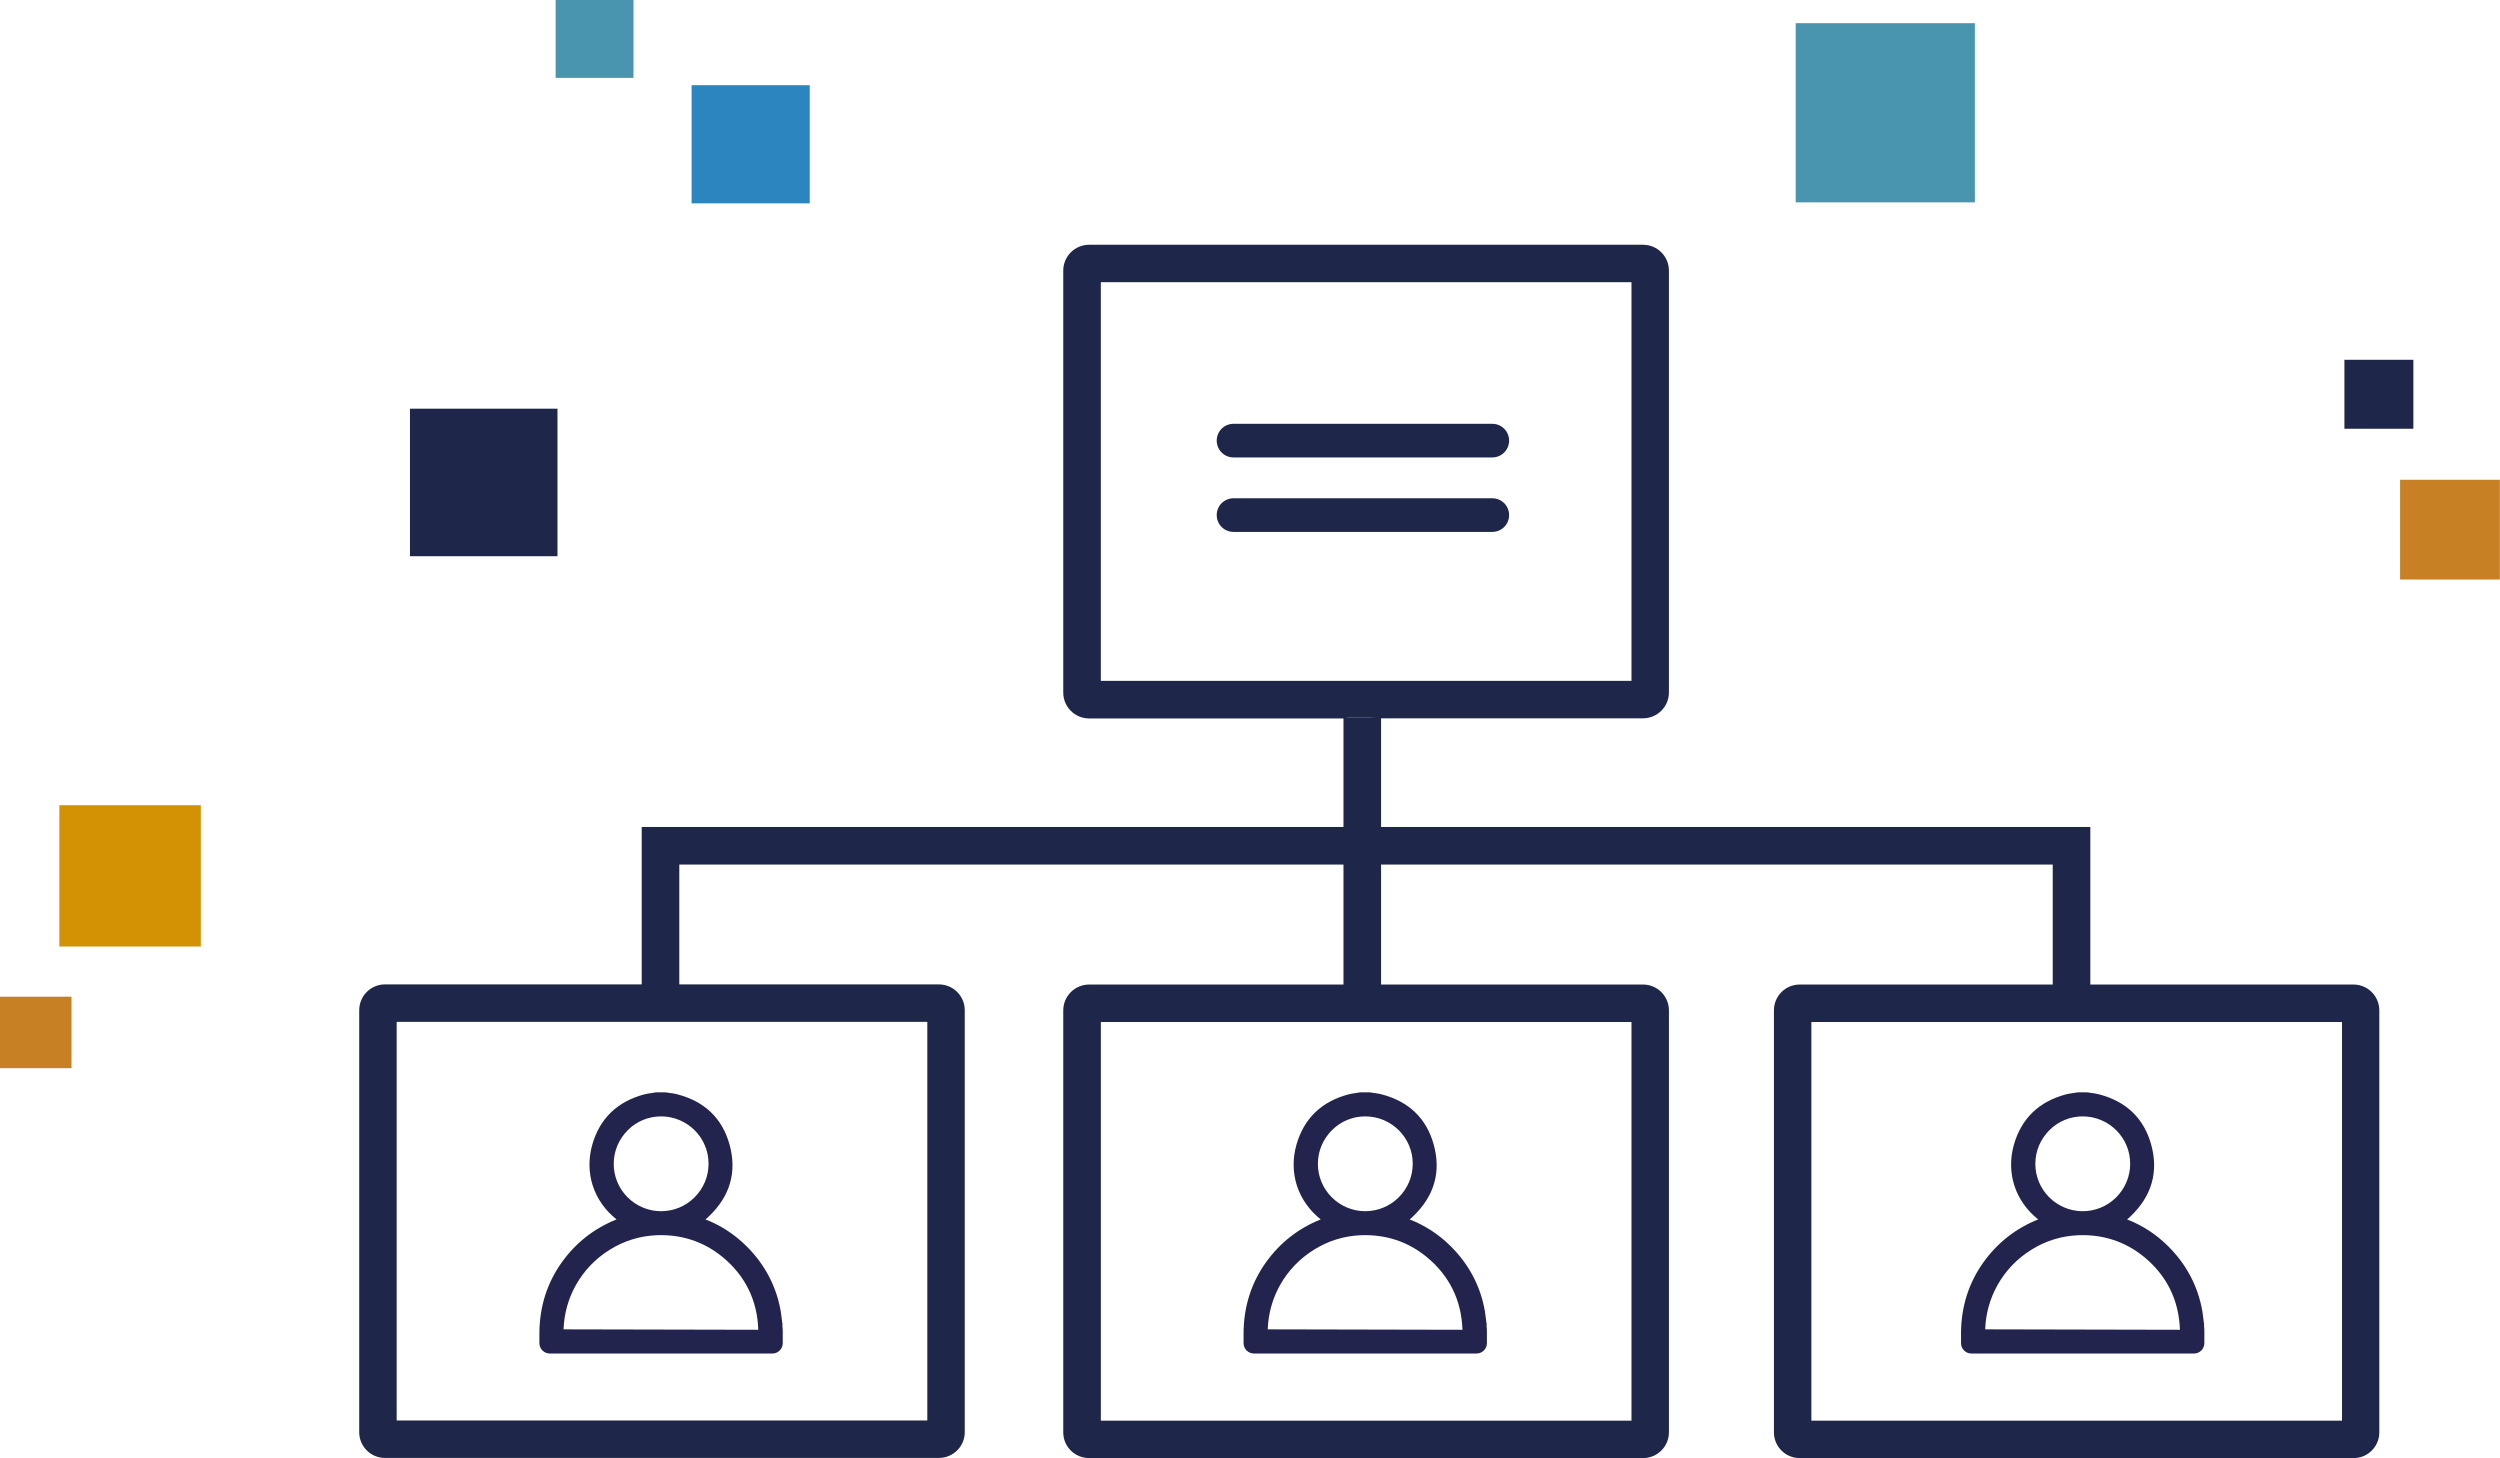
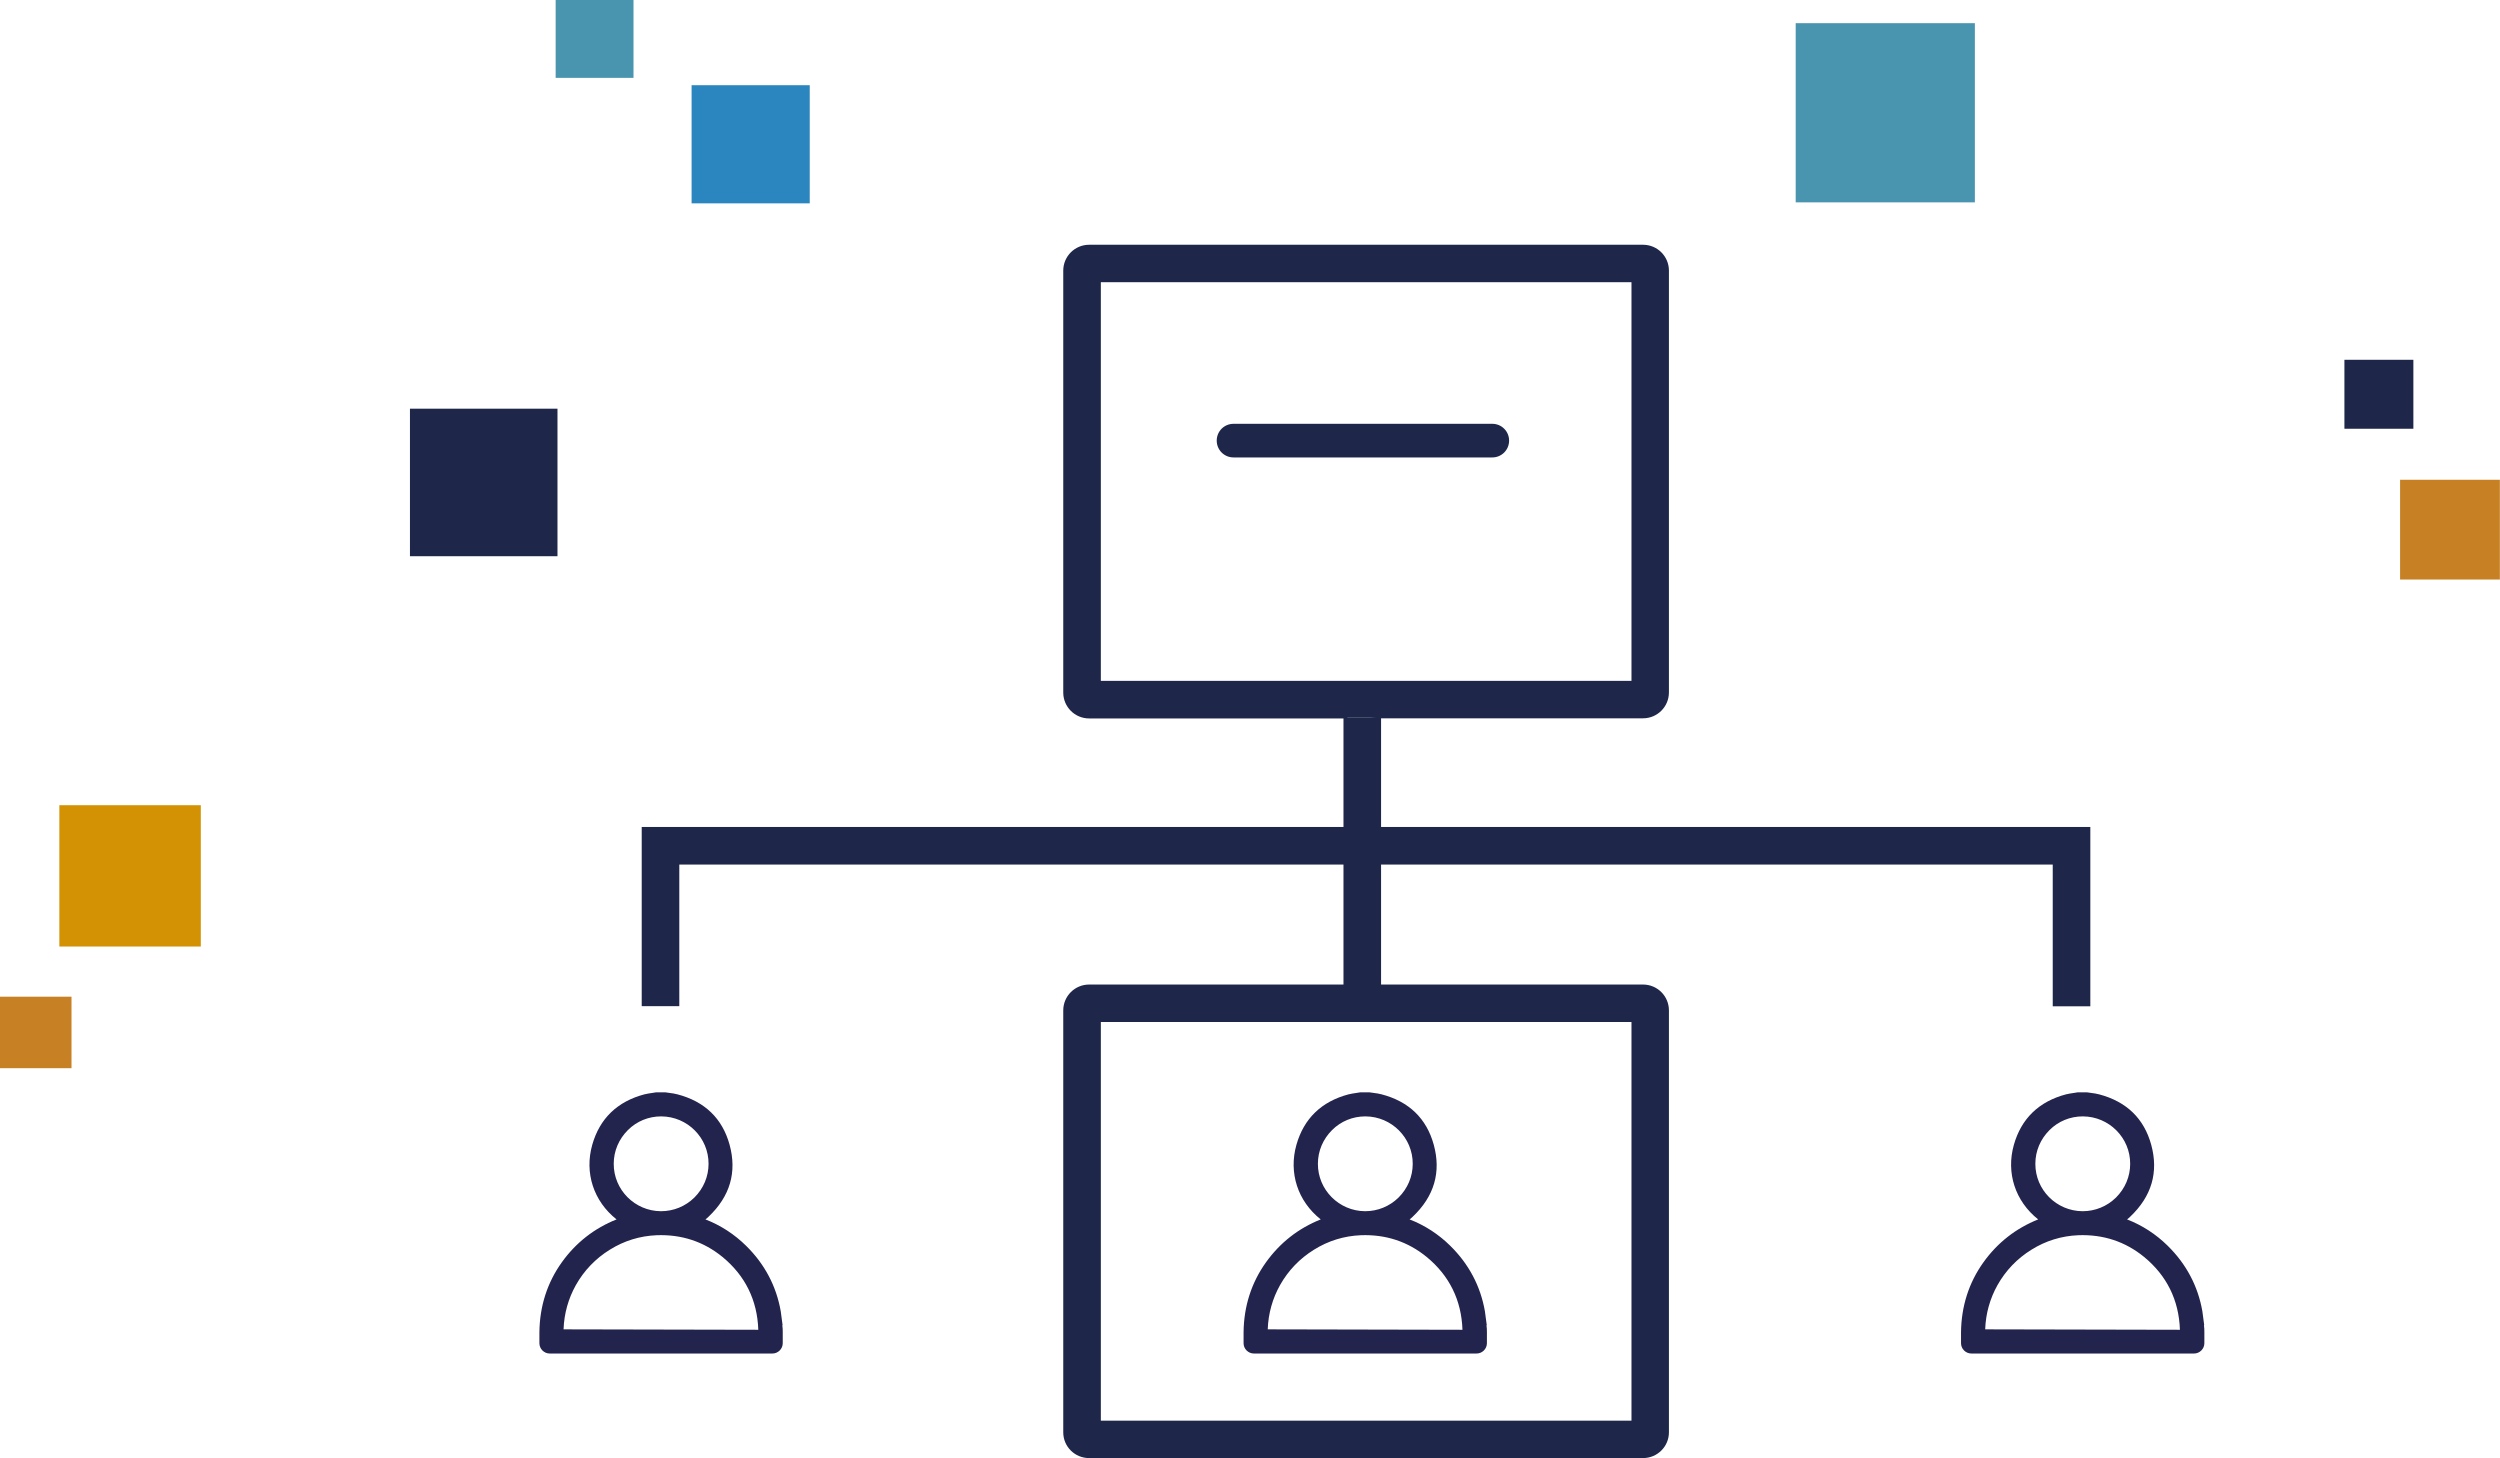
<svg xmlns="http://www.w3.org/2000/svg" id="Layer_2" viewBox="0 0 176.91 103.18">
  <defs>
    <style>.cls-1{fill:#d29204;}.cls-2{fill:#c78024;}.cls-3{fill:#1e2749;}.cls-4{fill:#22244e;}.cls-5{fill:#4995af;}.cls-6{fill:#2b85be;}</style>
  </defs>
  <g id="Layer_1-2">
    <g>
      <path class="cls-3" d="M97.53,50.77l-.88,.06h19.62c1.01,0,1.83-.82,1.83-1.83V19.15c0-1.01-.82-1.83-1.83-1.83h-39.2c-1.01,0-1.83,.82-1.83,1.83v29.86c0,1.01,.82,1.83,1.83,1.83h18.27v-.06h2.19Zm-19.63-2.59V19.97h37.55v28.21h-37.55Z" />
-       <path class="cls-3" d="M68.27,101.35v-29.86c0-1.01-.82-1.83-1.83-1.83H27.24c-1.01,0-1.82,.82-1.82,1.83v29.86c0,1.01,.82,1.82,1.82,1.82h39.2c1.01,0,1.83-.82,1.83-1.82Zm-2.65-.83H28.07v-28.21h37.55v28.21Z" />
      <path class="cls-3" d="M77.07,69.67c-1.01,0-1.83,.82-1.83,1.83v29.86c0,1.01,.82,1.82,1.83,1.82h39.2c1.01,0,1.83-.82,1.83-1.82v-29.86c0-1.01-.82-1.83-1.83-1.83h-39.2Zm38.38,30.86h-37.55v-28.21h37.55v28.21Z" />
-       <path class="cls-3" d="M127.35,69.67c-1.01,0-1.82,.82-1.82,1.83v29.86c0,1.01,.82,1.82,1.82,1.82h39.2c1.01,0,1.82-.82,1.82-1.82v-29.86c0-1.01-.82-1.83-1.82-1.83h-39.2Zm38.38,30.86h-37.55v-28.21h37.55v28.21Z" />
      <polygon class="cls-3" points="45.41 71.2 48.07 71.2 48.07 61.18 95.07 61.18 95.07 71.74 97.73 71.74 97.73 61.18 145.26 61.18 145.26 71.21 147.92 71.21 147.92 58.52 97.73 58.52 97.73 50.83 97.73 50.77 95.07 50.77 95.07 50.83 95.07 58.52 45.41 58.52 45.41 71.2" />
      <path class="cls-4" d="M55.38,93.78l-.04-.3c-.03-.23-.06-.45-.09-.68-.31-1.79-1.14-3.35-2.45-4.64-.83-.82-1.8-1.45-2.88-1.87,.08-.06,.15-.12,.22-.19,1.52-1.44,2.02-3.15,1.49-5.09-.51-1.86-1.75-3.06-3.69-3.57-.19-.05-.38-.08-.56-.1-.08-.01-.16-.02-.28-.04h-.69c-.08,.02-.16,.03-.25,.04-.18,.03-.37,.05-.56,.1-1.92,.51-3.16,1.71-3.69,3.57-.56,1.98,.09,3.99,1.72,5.28-1.58,.63-2.88,1.65-3.87,3.03-1.04,1.45-1.57,3.12-1.59,4.96v.77c0,.4,.33,.73,.73,.73h15.76c.4,0,.73-.33,.73-.73v-.76c0-.17,0-.3-.03-.52Zm-12.22-5.35c1.01-.63,2.12-.97,3.3-1.02,1.77-.07,3.34,.45,4.67,1.54,1.59,1.31,2.46,3.04,2.53,5.15l-13.78-.03c.04-1.13,.34-2.18,.87-3.13,.58-1.03,1.39-1.88,2.41-2.51Zm3.61-2.72c-1.85-.01-3.35-1.52-3.34-3.36,0-.9,.36-1.74,1-2.38,.63-.63,1.47-.97,2.35-.97h.02c1.85,.01,3.35,1.52,3.34,3.36,0,.9-.36,1.74-1,2.38-.64,.63-1.48,.97-2.37,.97Z" />
      <path class="cls-4" d="M105.21,93.78l-.04-.3c-.03-.23-.06-.45-.09-.68-.31-1.79-1.14-3.35-2.45-4.64-.83-.82-1.8-1.45-2.88-1.87,.08-.06,.15-.12,.22-.19,1.52-1.44,2.02-3.15,1.49-5.09-.51-1.86-1.75-3.06-3.69-3.57-.19-.05-.38-.08-.56-.1-.08-.01-.16-.02-.28-.04h-.69c-.08,.02-.16,.03-.25,.04-.18,.03-.37,.05-.56,.1-1.92,.51-3.16,1.71-3.69,3.57-.56,1.98,.09,3.99,1.72,5.28-1.58,.63-2.88,1.65-3.87,3.03-1.04,1.45-1.57,3.12-1.59,4.96v.77c0,.4,.33,.73,.73,.73h15.76c.4,0,.73-.33,.73-.73v-.76c0-.17,0-.3-.03-.52Zm-12.22-5.35c1.01-.63,2.12-.97,3.3-1.02,1.77-.07,3.34,.45,4.67,1.54,1.59,1.31,2.46,3.04,2.53,5.15l-13.78-.03c.04-1.13,.34-2.18,.87-3.13,.58-1.03,1.39-1.88,2.41-2.51Zm3.61-2.72c-1.85-.01-3.35-1.52-3.34-3.36,0-.9,.36-1.74,1-2.38,.63-.63,1.47-.97,2.35-.97h.02c1.85,.01,3.35,1.52,3.34,3.36,0,.9-.36,1.74-1,2.38-.64,.63-1.48,.97-2.37,.97Z" />
      <path class="cls-4" d="M155.98,93.78l-.04-.3c-.03-.23-.06-.45-.09-.68-.31-1.79-1.14-3.35-2.45-4.64-.83-.82-1.8-1.45-2.88-1.87,.08-.06,.15-.12,.22-.19,1.52-1.44,2.02-3.15,1.49-5.09-.51-1.86-1.75-3.06-3.69-3.57-.19-.05-.38-.08-.56-.1-.08-.01-.16-.02-.28-.04h-.69c-.08,.02-.16,.03-.25,.04-.18,.03-.37,.05-.56,.1-1.92,.51-3.16,1.71-3.69,3.57-.56,1.98,.09,3.99,1.72,5.28-1.58,.63-2.88,1.65-3.87,3.03-1.04,1.45-1.57,3.12-1.59,4.96v.77c0,.4,.33,.73,.73,.73h15.76c.4,0,.73-.33,.73-.73v-.76c0-.17,0-.3-.03-.52Zm-12.22-5.35c1.01-.63,2.12-.97,3.3-1.02,1.77-.07,3.34,.45,4.67,1.54,1.59,1.31,2.46,3.04,2.53,5.15l-13.78-.03c.04-1.13,.34-2.18,.87-3.13,.58-1.03,1.39-1.88,2.41-2.51Zm3.61-2.72c-1.85-.01-3.35-1.52-3.34-3.36,0-.9,.36-1.74,1-2.38,.63-.63,1.47-.97,2.35-.97h.02c1.85,.01,3.35,1.52,3.34,3.36,0,.9-.36,1.74-1,2.38-.64,.63-1.48,.97-2.37,.97Z" />
      <g>
        <path class="cls-3" d="M105.6,32.37h-18.31c-.66,0-1.19-.53-1.19-1.19h0c0-.66,.53-1.19,1.19-1.19h18.31c.66,0,1.19,.53,1.19,1.19h0c0,.66-.53,1.19-1.19,1.19Z" />
-         <path class="cls-3" d="M105.6,37.64h-18.31c-.66,0-1.19-.53-1.19-1.19h0c0-.66,.53-1.19,1.19-1.19h18.31c.66,0,1.19,.53,1.19,1.19h0c0,.66-.53,1.19-1.19,1.19Z" />
      </g>
      <g>
        <rect class="cls-5" x="127.07" y="1.64" width="12.68" height="12.68" />
        <rect class="cls-1" x="4.2" y="56.98" width="10.01" height="10" />
        <rect class="cls-5" x="39.32" width="5.51" height="5.51" />
        <rect class="cls-3" x="29.01" y="28.92" width="10.44" height="10.44" />
        <rect class="cls-3" x="165.9" y="25.46" width="4.88" height="4.88" />
        <rect class="cls-2" x="169.84" y="33.95" width="7.06" height="7.06" />
        <rect class="cls-2" y="70.53" width="5.06" height="5.06" />
        <rect class="cls-6" x="48.94" y="6.03" width="8.36" height="8.36" />
      </g>
    </g>
  </g>
</svg>